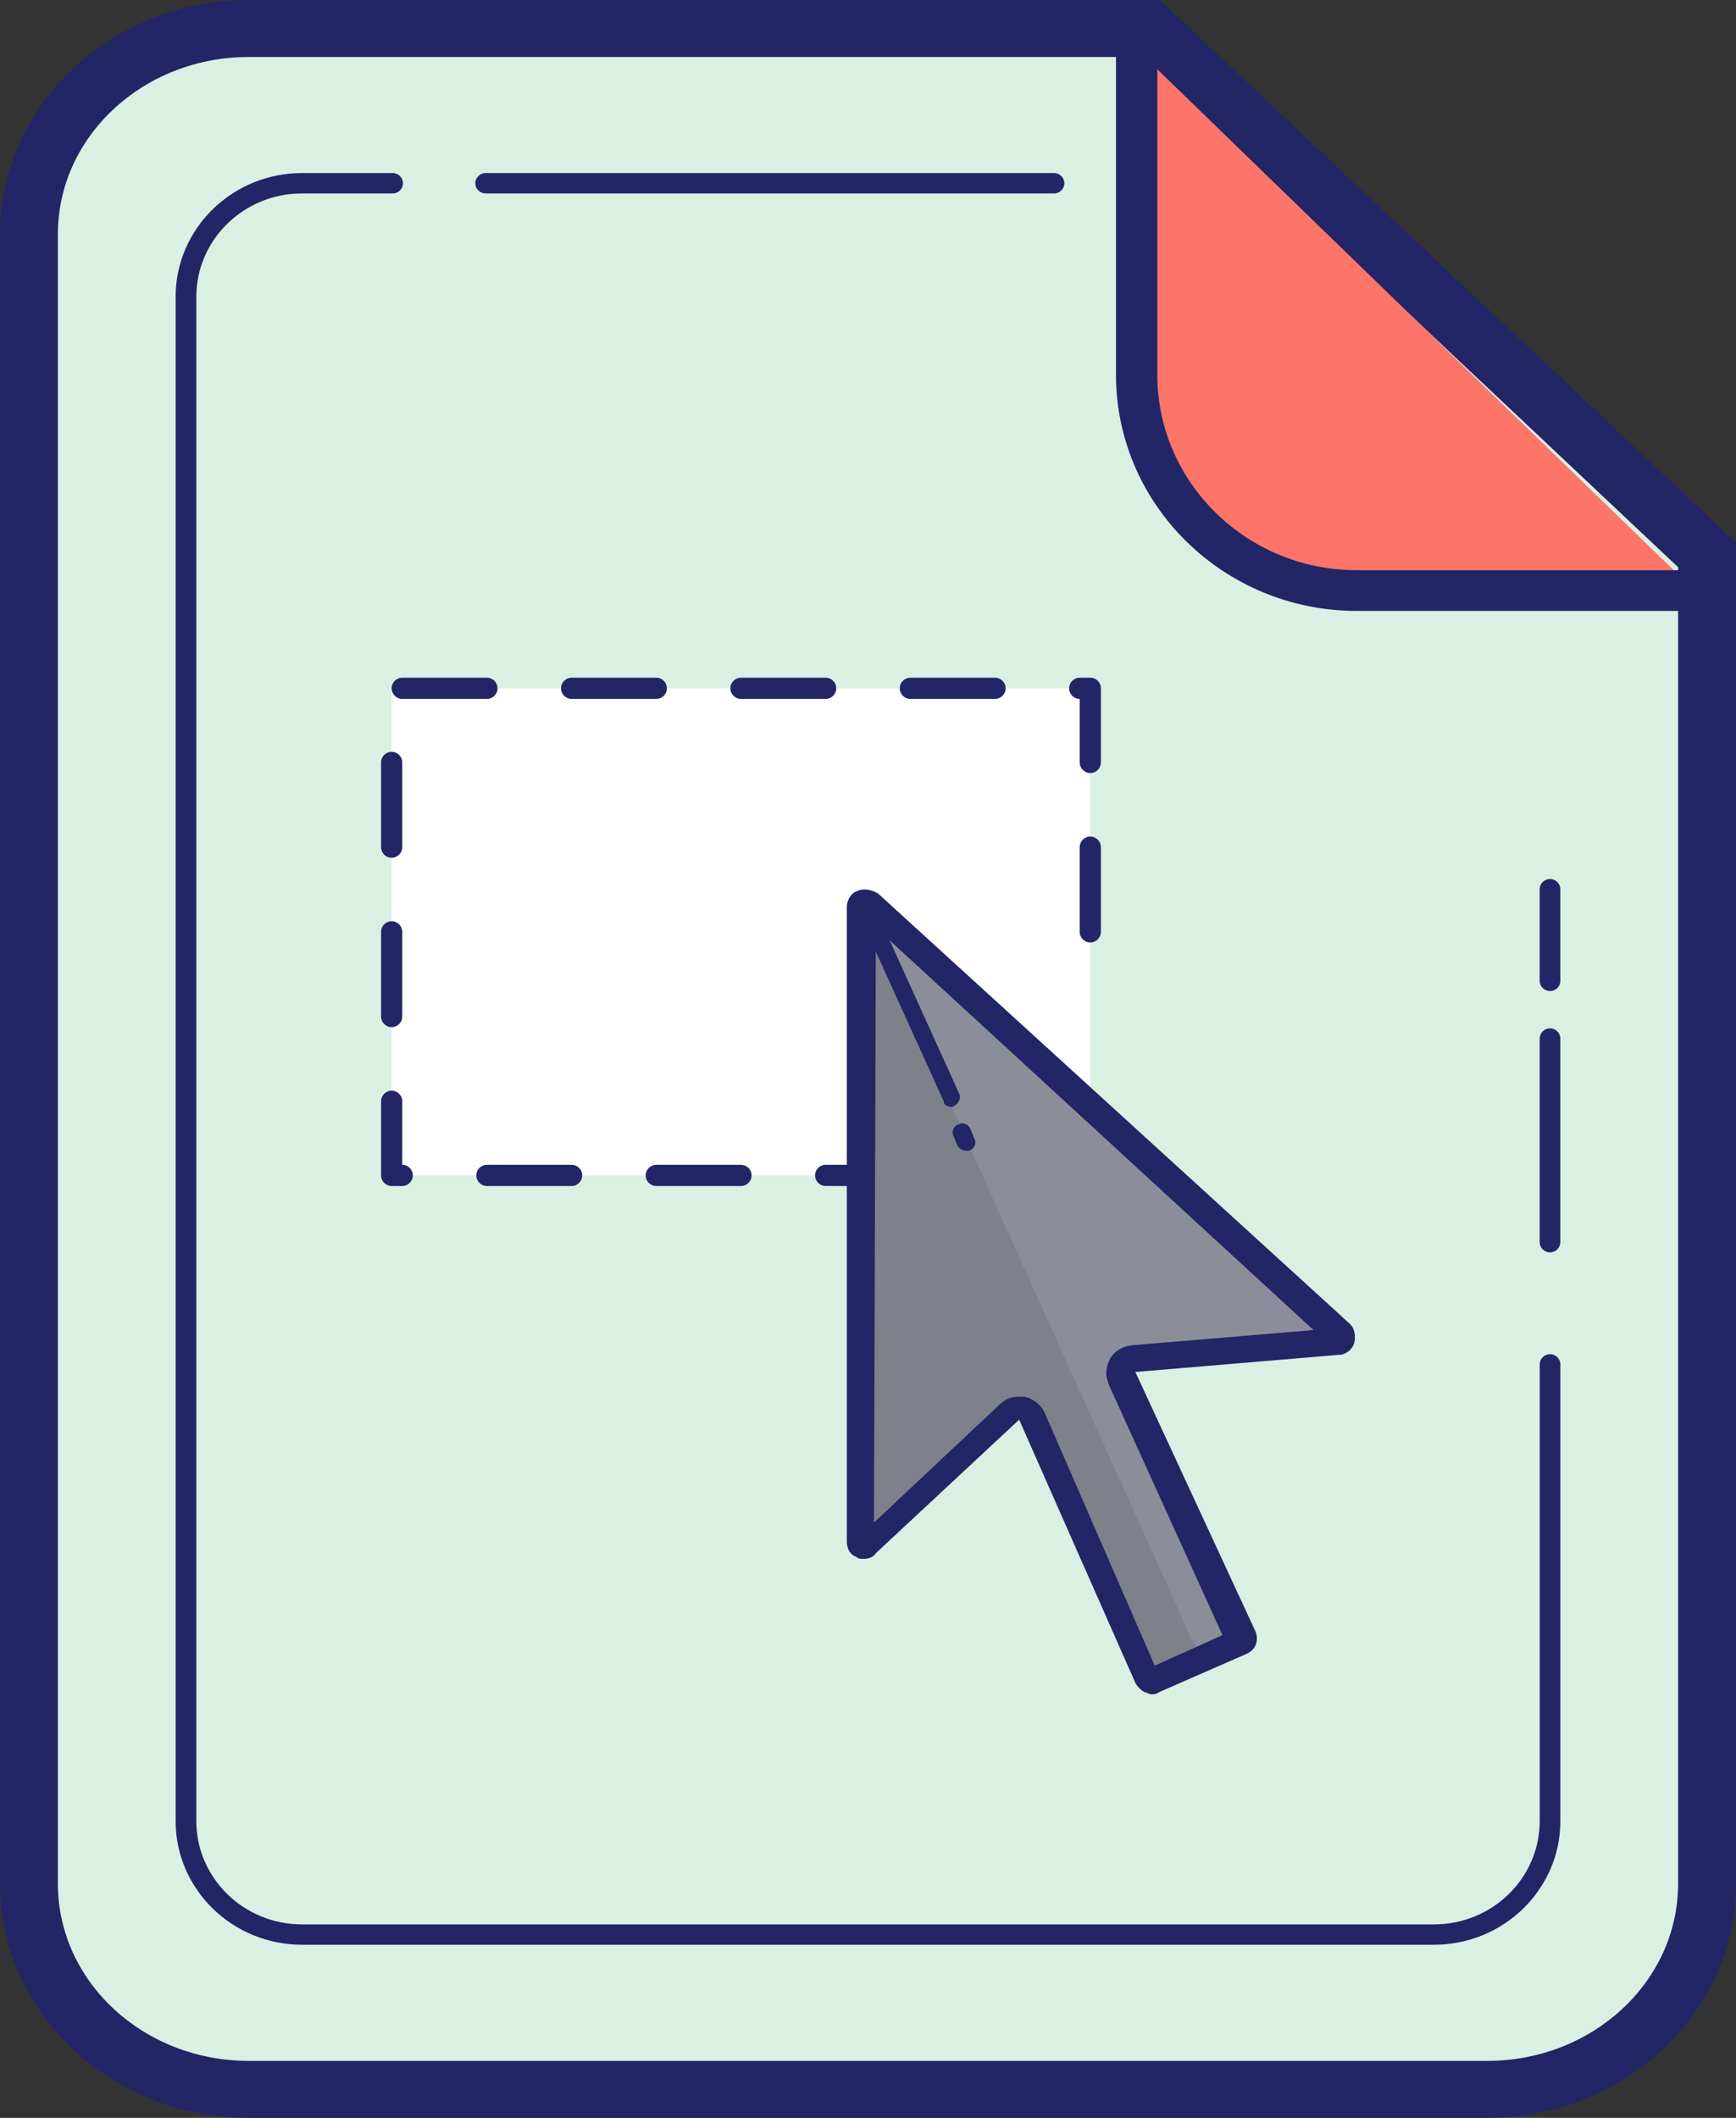
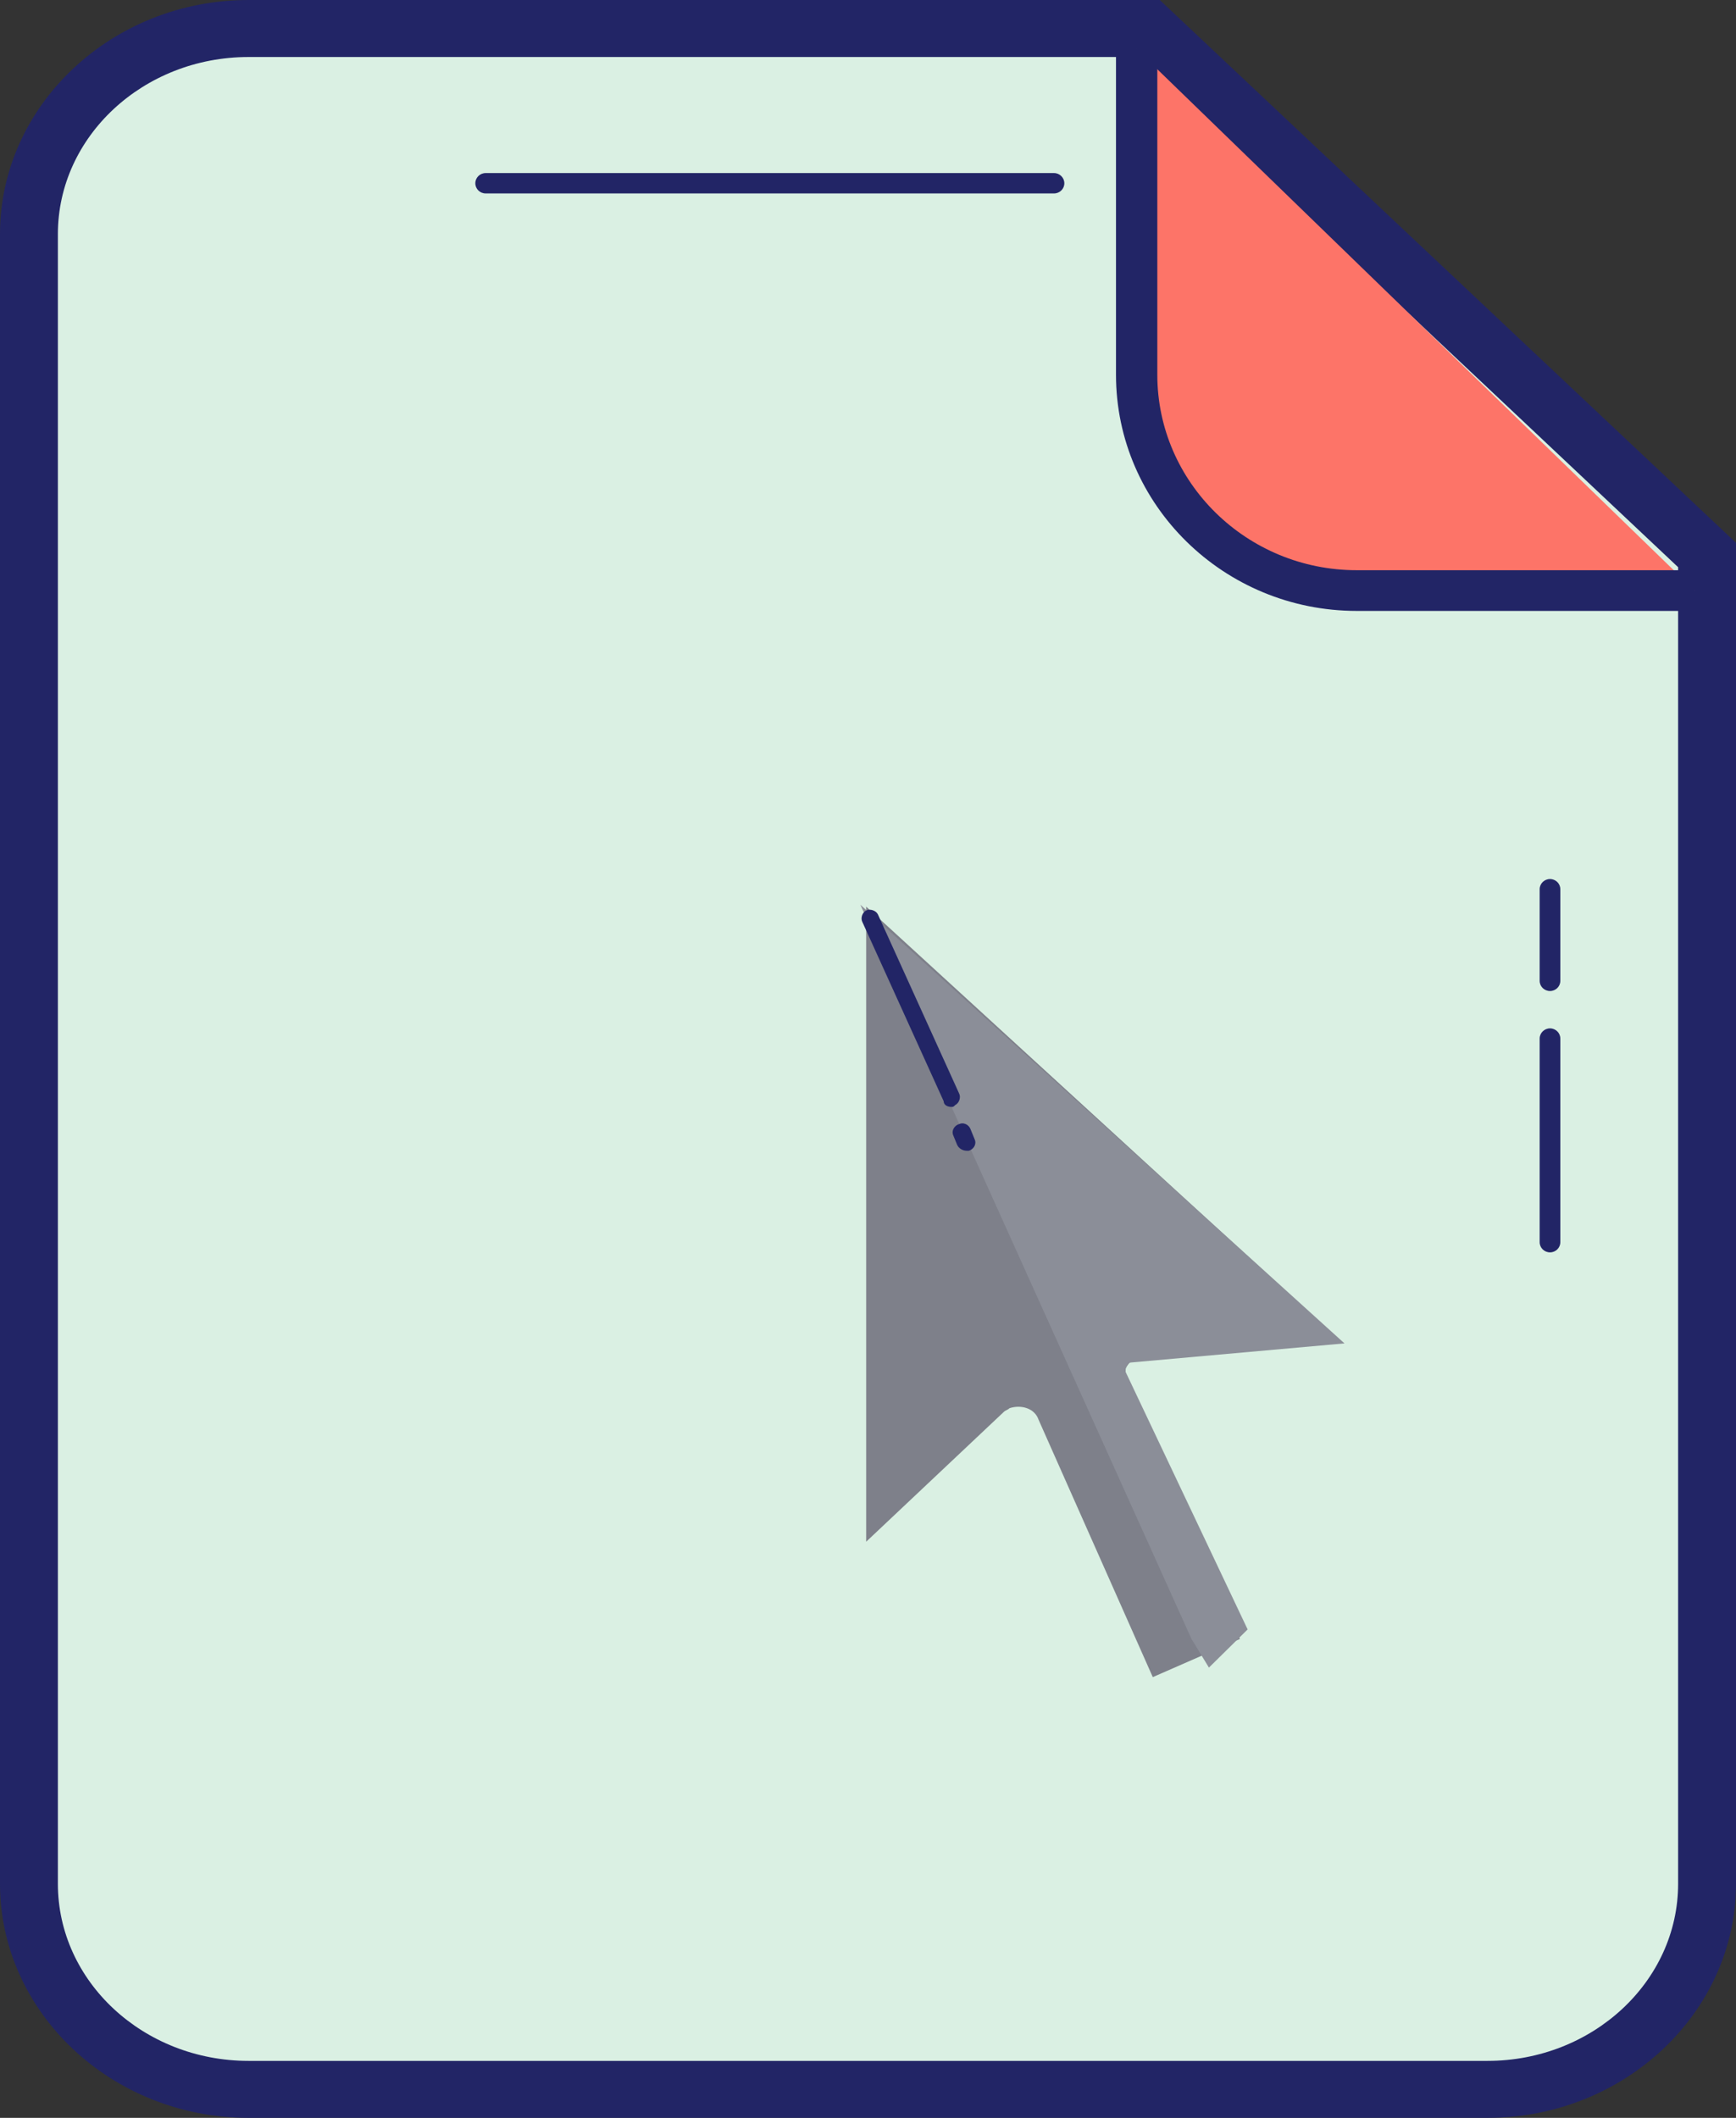
<svg xmlns="http://www.w3.org/2000/svg" width="41" height="50" viewBox="0 0 41 50" fill="none">
  <rect x="0" y="0" width="41" height="50" fill="#333333" stroke="none" />
  <path d="M5.87 49.327C3.011 49.327 0.684 47.15 0.684 44.473V5.527C0.684 2.851 3.01 0.673 5.87 0.673H27.118L40.317 13.103V44.473C40.317 47.149 37.991 49.327 35.13 49.327H5.87Z" fill="#DAF0E3" />
-   <path d="M9.25 27.75L25.75 27.75L25.75 16.25L9.25 16.25L9.25 27.75Z" fill="white" />
-   <path d="M9.5 16L11.5 16C11.638 16 11.75 16.112 11.75 16.25C11.75 16.388 11.638 16.5 11.5 16.5L9.5 16.5C9.362 16.5 9.25 16.388 9.25 16.25C9.25 16.112 9.362 16 9.5 16ZM13.5 16L15.5 16C15.638 16 15.75 16.112 15.75 16.25C15.75 16.388 15.638 16.5 15.5 16.5L13.5 16.5C13.362 16.5 13.25 16.388 13.25 16.25C13.25 16.112 13.362 16 13.5 16ZM17.5 16L19.5 16C19.638 16 19.75 16.112 19.75 16.25C19.75 16.388 19.638 16.5 19.5 16.5L17.5 16.5C17.362 16.5 17.25 16.388 17.25 16.25C17.25 16.112 17.362 16 17.5 16ZM21.5 16L23.5 16C23.638 16 23.75 16.112 23.75 16.25C23.75 16.388 23.638 16.5 23.5 16.5L21.5 16.5C21.362 16.5 21.25 16.388 21.25 16.25C21.25 16.112 21.362 16 21.5 16ZM25.5 16L25.75 16C25.888 16 26 16.112 26 16.25L26 18C26 18.138 25.888 18.25 25.75 18.25C25.612 18.25 25.5 18.138 25.5 18L25.5 16.5C25.362 16.5 25.25 16.388 25.25 16.25C25.25 16.112 25.362 16 25.5 16ZM9.25 17.75C9.388 17.75 9.5 17.862 9.5 18L9.5 20C9.5 20.138 9.388 20.25 9.25 20.25C9.112 20.25 9 20.138 9 20L9 18C9 17.862 9.112 17.75 9.25 17.75ZM25.75 19.75C25.888 19.75 26 19.862 26 20L26 22C26 22.138 25.888 22.25 25.75 22.25C25.612 22.25 25.5 22.138 25.5 22L25.5 20C25.5 19.862 25.612 19.75 25.75 19.75ZM9.25 21.75C9.388 21.75 9.5 21.862 9.5 22L9.5 24C9.5 24.138 9.388 24.25 9.25 24.25C9.112 24.25 9 24.138 9 24L9 22C9 21.862 9.112 21.75 9.25 21.75ZM9.25 25.75C9.388 25.75 9.5 25.862 9.5 26L9.5 27.5C9.638 27.5 9.75 27.612 9.75 27.75C9.75 27.888 9.638 28 9.5 28L9.25 28C9.112 28 9 27.888 9 27.75L9 26C9 25.862 9.112 25.75 9.25 25.75ZM11.5 27.5L13.5 27.5C13.638 27.5 13.75 27.612 13.75 27.75C13.75 27.888 13.638 28 13.5 28L11.5 28C11.362 28 11.25 27.888 11.25 27.75C11.25 27.612 11.362 27.5 11.5 27.5ZM15.5 27.5L17.5 27.5C17.638 27.5 17.75 27.612 17.75 27.75C17.75 27.888 17.638 28 17.5 28L15.5 28C15.362 28 15.25 27.888 15.25 27.75C15.25 27.612 15.362 27.5 15.5 27.5ZM19.5 27.5L21.5 27.5C21.638 27.5 21.75 27.612 21.75 27.75C21.75 27.888 21.638 28 21.5 28L19.5 28C19.362 28 19.25 27.888 19.25 27.75C19.25 27.612 19.362 27.5 19.5 27.5Z" fill="#222566" />
  <path d="M20.457 21.405L31.571 31.581L27.043 31.986C26.723 32.031 26.494 32.301 26.54 32.616C26.54 32.661 26.586 32.751 26.586 32.796L29.284 38.694L27.226 39.595L24.528 33.517C24.436 33.246 24.116 33.156 23.842 33.246C23.796 33.291 23.75 33.291 23.705 33.336L20.457 36.398V21.405Z" fill="#7E808A" />
  <path d="M20.32 21.36L31.753 31.716L26.723 32.166C26.631 32.166 26.585 32.256 26.585 32.346V32.391L29.466 38.469L28.552 39.37L28.14 38.694L20.32 21.36Z" fill="#8B8E98" />
-   <path d="M20.686 21.901L31.022 31.401L26.723 31.761C26.357 31.806 26.128 32.076 26.128 32.436C26.128 32.526 26.174 32.616 26.174 32.661L28.872 38.604L27.272 39.325L24.665 33.337C24.573 33.156 24.39 33.021 24.207 32.976H24.07C23.887 32.976 23.75 33.021 23.613 33.156L20.64 35.948L20.686 21.901ZM20.412 21C20.366 21 20.32 21 20.229 21.045C20.091 21.09 20 21.27 20 21.405V36.398C20 36.578 20.091 36.713 20.229 36.758C20.274 36.803 20.32 36.803 20.412 36.803C20.503 36.803 20.64 36.758 20.686 36.668L24.07 33.517L26.814 39.73C26.86 39.82 26.951 39.91 27.043 39.955C27.089 39.955 27.134 40 27.18 40C27.226 40 27.317 40 27.363 39.955L29.421 39.054C29.65 38.965 29.741 38.739 29.65 38.514L26.814 32.391L31.616 31.986C31.799 31.986 31.936 31.851 31.982 31.716C32.028 31.535 31.982 31.355 31.891 31.265L20.732 21.09C20.64 21.045 20.549 21 20.412 21Z" fill="#222566" />
  <path d="M22.836 27.168C22.744 27.168 22.653 27.123 22.607 27.033L22.515 26.808C22.47 26.718 22.515 26.583 22.653 26.538C22.744 26.493 22.881 26.538 22.927 26.673L23.019 26.898C23.064 26.988 23.019 27.123 22.881 27.168C22.927 27.168 22.881 27.168 22.836 27.168ZM22.47 26.133C22.378 26.133 22.287 26.088 22.287 25.998L20.366 21.765C20.32 21.675 20.366 21.54 20.458 21.495C20.549 21.45 20.686 21.495 20.732 21.585L22.653 25.818C22.698 25.908 22.653 26.043 22.561 26.088C22.515 26.133 22.515 26.133 22.47 26.133Z" fill="#222566" />
  <path d="M26.842 1.346L33.235 7.366L39.633 13.391V44.474C39.633 46.779 37.614 48.655 35.13 48.655H5.87C3.387 48.655 1.367 46.779 1.367 44.474V5.527C1.367 3.222 3.386 1.346 5.87 1.346H6.722H14.787H26.842ZM27.391 0H14.787H6.722H5.87C2.641 0 0 2.487 0 5.527V44.473C0 47.513 2.641 50 5.87 50H35.131C38.359 50 41 47.514 41 44.473V12.815C35.707 7.832 32.684 4.984 27.391 0Z" fill="#222566" />
  <path d="M26.845 1.162V8.848C26.845 11.65 29.184 13.942 32.043 13.942H40.024" fill="#FD7468" />
  <path d="M40.024 14.423H32.043C28.908 14.423 26.357 11.922 26.357 8.848V1.162H27.333V8.848C27.333 11.392 29.447 13.462 32.043 13.462H40.024V14.423Z" fill="#222566" />
  <path d="M24.893 4.567H11.47C11.335 4.567 11.226 4.46 11.226 4.327C11.226 4.194 11.335 4.086 11.47 4.086H24.893C25.027 4.086 25.137 4.194 25.137 4.327C25.137 4.46 25.027 4.567 24.893 4.567Z" fill="#222566" />
-   <path d="M33.867 45.913H7.133C5.487 45.913 4.148 44.604 4.148 42.995V7.005C4.148 5.395 5.487 4.086 7.133 4.086H9.273C9.408 4.086 9.517 4.194 9.517 4.327C9.517 4.46 9.408 4.567 9.273 4.567H7.133C5.756 4.567 4.637 5.66 4.637 7.005V42.995C4.637 44.339 5.756 45.433 7.133 45.433H33.868C35.244 45.433 36.364 44.339 36.364 42.995V32.211C36.364 32.079 36.473 31.971 36.608 31.971C36.742 31.971 36.852 32.079 36.852 32.211V42.995C36.851 44.604 35.513 45.913 33.867 45.913Z" fill="#222566" />
  <path d="M36.607 29.567C36.473 29.567 36.363 29.46 36.363 29.327V24.519C36.363 24.387 36.473 24.279 36.607 24.279C36.742 24.279 36.851 24.387 36.851 24.519V29.327C36.851 29.46 36.742 29.567 36.607 29.567Z" fill="#222566" />
  <path d="M36.607 23.397C36.473 23.397 36.363 23.29 36.363 23.157V20.993C36.363 20.861 36.473 20.753 36.607 20.753C36.742 20.753 36.851 20.861 36.851 20.993V23.157C36.851 23.29 36.742 23.397 36.607 23.397Z" fill="#222566" />
</svg>